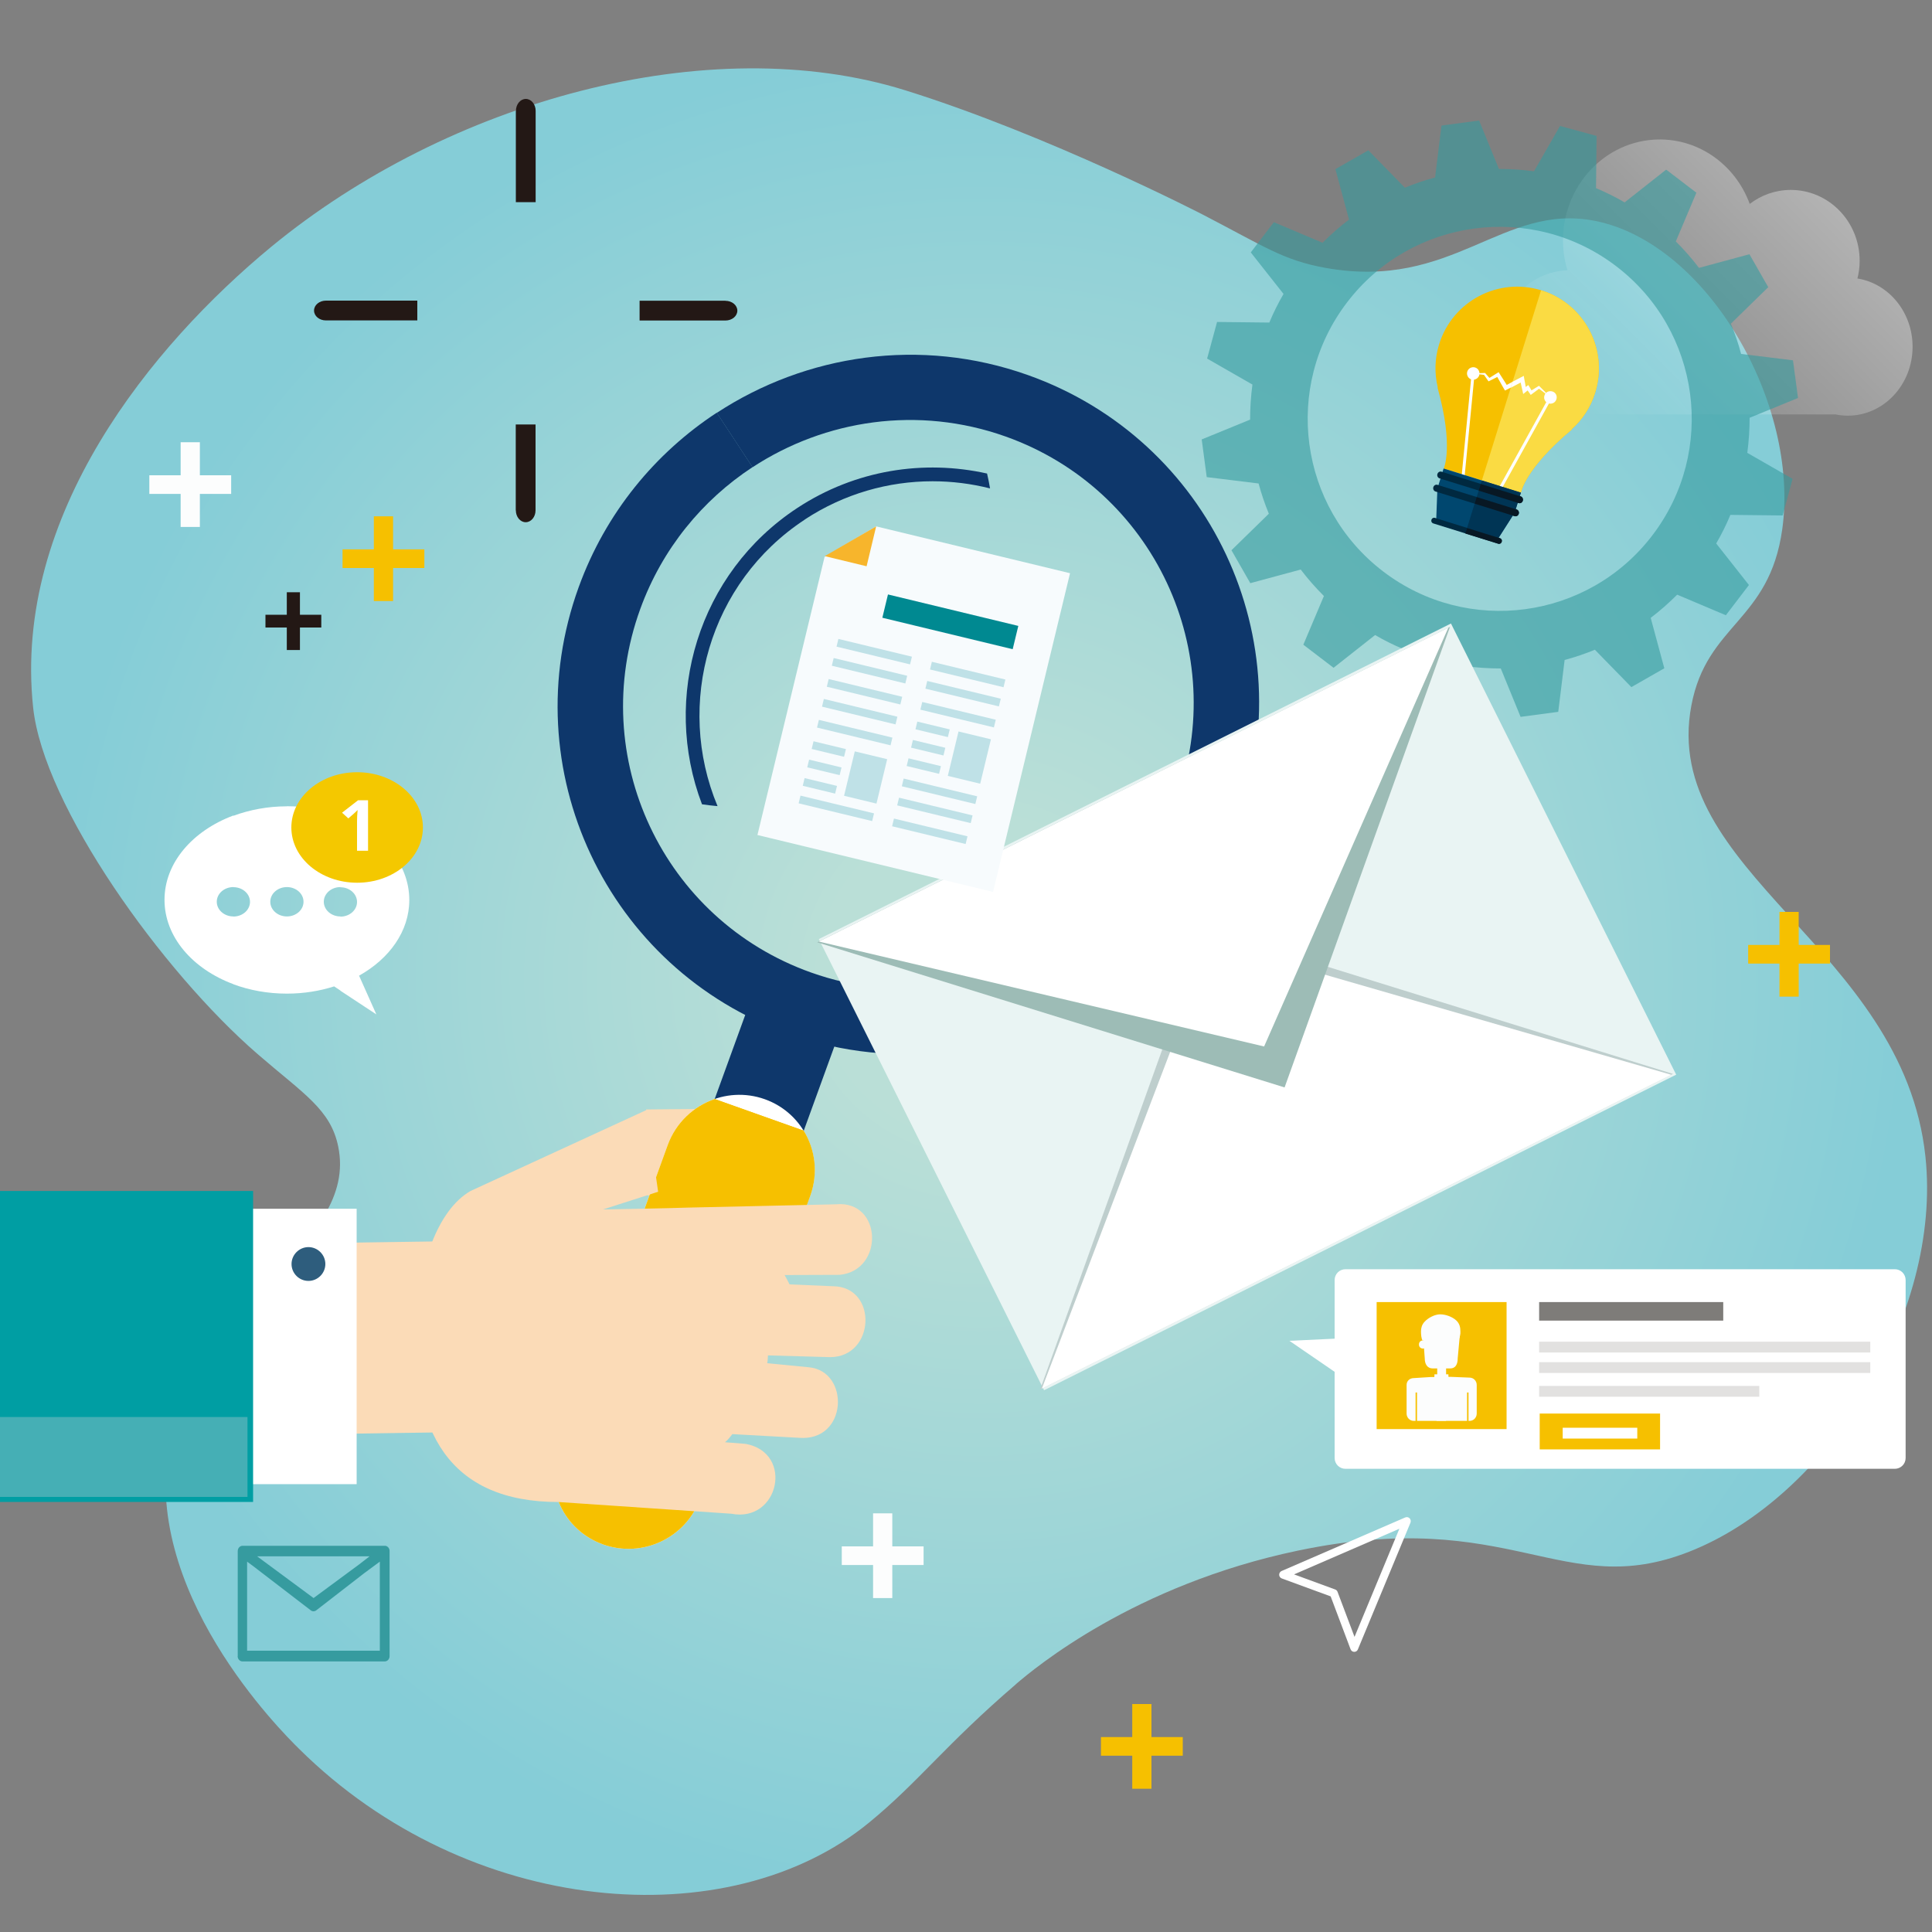
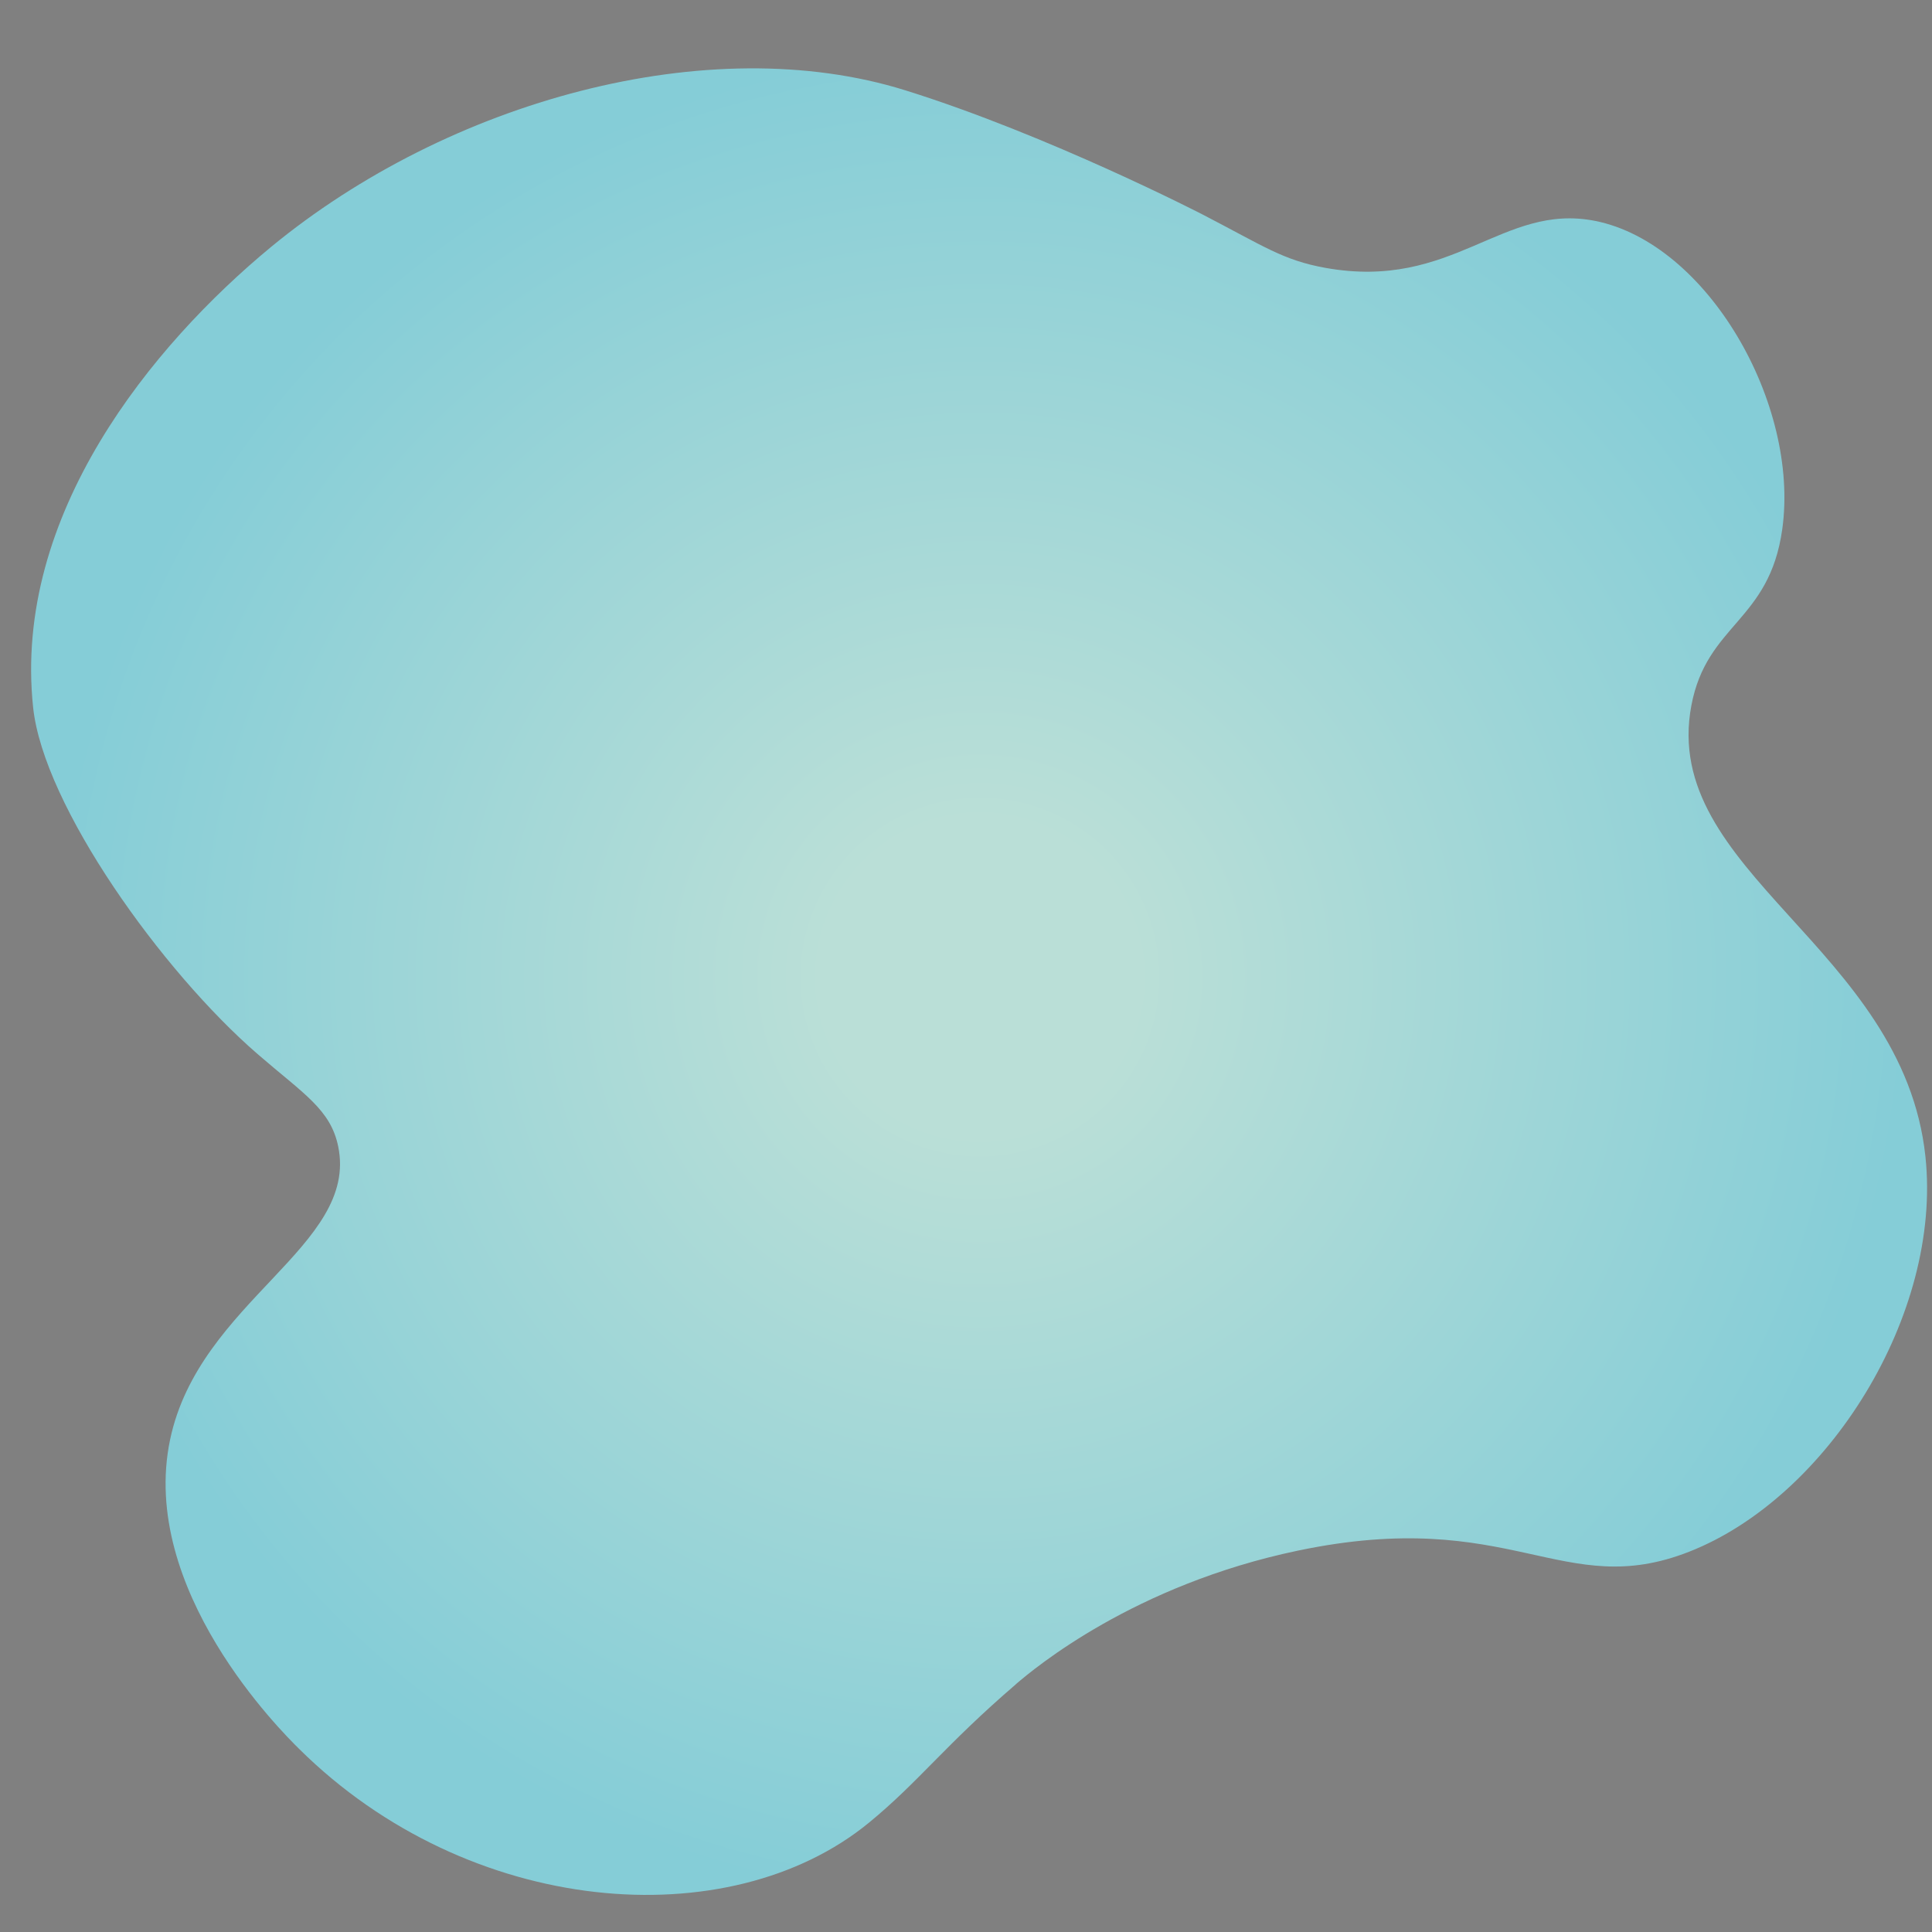
<svg xmlns="http://www.w3.org/2000/svg" width="200" height="200" viewBox="0 0 200 200">
  <rect x="0" y="0" width="200" height="200" fill="#808080" stroke="none" />
  <defs>
    <style>.cls-1{fill:none;}.cls-2{fill:url(#Dégradé_sans_nom_6);opacity:.4;}.cls-3{clip-path:url(#clippath);}.cls-4{fill:#f7b52c;}.cls-5{fill:#f7fbfd;}.cls-6{fill:#f4c800;}.cls-7{fill:#00476f;}.cls-8{fill:#003555;}.cls-9{fill:#002940;}.cls-10{fill:#e9f4f3;}.cls-11{fill:#f6c000;}.cls-12{fill:#fcfdfd;}.cls-13,.cls-14{fill:#fff;}.cls-15{fill:#fbdbb7;}.cls-16{fill:#e2e1e0;}.cls-17{fill:#fadb43;}.cls-18{fill:#91affc;}.cls-19{fill:#7e7c79;}.cls-20{fill:#009ea3;}.cls-21{fill:#9dbcb6;}.cls-22{fill:#bececd;}.cls-23{fill:#bfe1e7;}.cls-24{fill:#231815;}.cls-25{fill:#081824;}.cls-26{fill:#0e376b;}.cls-27{fill:#45afb5;}.cls-28{fill:#369b9f;}.cls-29{clip-path:url(#clippath-1);}.cls-30{fill:#003a61;opacity:.82;}.cls-30,.cls-31,.cls-32{isolation:isolate;}.cls-33{fill:#d9ddfc;mix-blend-mode:soft-light;}.cls-34{opacity:.6;}.cls-35{fill:url(#Dégradé_sans_nom_7);}.cls-14{fill-rule:evenodd;}.cls-32{fill:#008991;}</style>
    <radialGradient id="Dégradé_sans_nom_7" cx="96.78" cy="105.1" fx="96.78" fy="105.1" r="96.09" gradientTransform="translate(199.88 204.7) rotate(179.09)" gradientUnits="userSpaceOnUse">
      <stop offset=".17" stop-color="#badfd7" />
      <stop offset="1" stop-color="#85cdd7" />
    </radialGradient>
    <clipPath id="clippath">
-       <rect class="cls-1" width="200" height="200" />
-     </clipPath>
+       </clipPath>
    <linearGradient id="Dégradé_sans_nom_6" x1="189.11" y1="20.49" x2="163.08" y2="46.53" gradientUnits="userSpaceOnUse">
      <stop offset="0" stop-color="#fff" />
      <stop offset=".91" stop-color="#fff" stop-opacity="0" />
    </linearGradient>
    <clipPath id="clippath-1">
      <path class="cls-1" d="m251.22,134.71c.38-2.39,2.22-14.85-3.39-29.81-7.34-19.54-18.02-18.34-20.4-31.21-2.61-14.04,6.84-33.15,21.01-40.41,18.78-9.63,37.75,5.7,50.14-5.9,6.09-5.7,3-10.79,10.13-16.87,9.68-8.25,27.97-9.6,35.66-1.86,6.4,6.44,1.46,15.13,10.05,24.12,2.85,2.98,5.04,3.75,10.85,6.89,0,0,14.65,7.94,25.92,16.99,15.38,12.36,22.84,37.08,19.73,59.24-2.08,14.82-9.11,35.2-26.41,44.08-8.83,4.53-28.93,4.08-40.85.96-5.78-1.52-8.45-2.81-11.96-1.4-9.48,3.8-5.79,19.52-15.95,29.41-11,10.71-30.43,7-32.72,6.57-23.02-4.39-38.24-24.07-35.83-41.53.86-6.19,2.58-10.27,4.03-19.28Z" />
    </clipPath>
  </defs>
  <g class="cls-31">
    <g id="_レイヤー_1">
      <path class="cls-35" d="m105.17,174.34c1.95-1.67,12.23-10.27,29.19-13.82,22.15-4.64,27.37,5.28,40.51.11,14.35-5.64,26.19-24.55,24.45-40.9-2.31-21.67-27.49-29.46-24.23-46.7,1.6-8.47,8.07-8.66,9.41-18.25,1.81-13.01-7.76-29.59-19.36-31.91-9.65-1.92-14.67,7.24-27.93,4.86-4.4-.79-6.39-2.25-12.69-5.51,0,0-15.89-8.21-30.8-12.87-20.35-6.35-47.31,1.09-65.68,16.23C15.75,35.74,1.31,53.28,3.43,73.24c1.08,10.19,13.36,27.33,23.24,35.88,4.8,4.15,7.55,5.73,8.34,9.56,2.13,10.34-14.38,15.98-17.4,30.34-3.27,15.54,11.58,30.27,13.33,32,17.59,17.45,44.53,19.56,59.03,7.65,5.14-4.22,7.84-8,15.2-14.32Z" />
      <g class="cls-3">
        <g>
          <path class="cls-2" d="m162.26,27.99c-.24-.79-.39-1.61-.44-2.47-.34-5.73,3.85-10.69,9.35-11.06,4.48-.3,8.45,2.51,9.96,6.65,1.19-.91,2.66-1.45,4.25-1.45,3.94,0,7.13,3.28,7.13,7.34,0,.63-.08,1.25-.23,1.83,3.23.51,5.71,3.48,5.71,7.06,0,3.95-3,7.14-6.7,7.14-.43,0-.86-.04-1.27-.13h-26.13c-.44.08-.89.13-1.35.13-4.03,0-7.31-3.37-7.31-7.53,0-4.06,3.11-7.37,7.02-7.52Z" />
          <path class="cls-24" d="m29.69,64.96h-2.21v-1.32h2.21v-2.33h1.36v2.33h2.21v1.32h-2.21v2.33h-1.36v-2.33Z" />
          <path class="cls-11" d="m38.7,58.8h-3.24v-1.93h3.24v-3.42h1.99v3.42h3.24v1.93h-3.24v3.42h-1.99v-3.42Z" />
          <g class="cls-31">
            <path class="cls-12" d="m18.7,51.13h-3.24v-1.93h3.24v-3.42h1.99v3.42h3.24v1.93h-3.24v3.42h-1.99v-3.42Z" />
          </g>
          <path class="cls-28" d="m24.6,171.44c0,.3.22.55.5.55h14.73c.27,0,.5-.24.5-.55v-10.79s0-.03,0-.04c0-.07,0-.14-.02-.21-.07-.23-.26-.38-.47-.38h-14.73c-.27,0-.5.24-.5.55v.04s0,.01,0,.02c0,0,0,.01,0,.02v10.79Zm13.66-10.33l-1.1.85-4.7,3.47-5.75-4.25-.09-.07h11.64Zm-12.67.56l.56.41,6.02,4.62c.09.07.18.1.28.1s.2-.03.29-.1l4.97-3.85,1.61-1.19v9.22h-13.74v-9.22Z" />
          <g class="cls-34">
            <path class="cls-28" d="m155.36,69.2l2.05,5.01,3.9-.52.66-5.37c1.06-.28,2.11-.64,3.13-1.06l3.78,3.87,3.41-1.95-1.41-5.22c.96-.73,1.87-1.53,2.74-2.4l5.04,2.13,2.39-3.13-3.39-4.3c.56-.96,1.05-1.95,1.47-2.96l5.41.06,1.03-3.79-4.69-2.69c.16-1.21.24-2.42.24-3.63l5.01-2.05-.52-3.9-5.37-.66c-.28-1.06-.64-2.11-1.06-3.13l3.87-3.78-1.95-3.41-5.22,1.41c-.73-.96-1.53-1.87-2.4-2.74l2.13-5.04-3.13-2.39-4.3,3.39c-.96-.56-1.95-1.05-2.96-1.47l.06-5.41-3.79-1.03-2.69,4.69c-1.21-.16-2.42-.24-3.63-.24l-2.05-5.01-3.9.52-.66,5.37c-1.06.28-2.11.64-3.13,1.06l-3.78-3.87-3.41,1.95,1.41,5.22c-.96.73-1.87,1.53-2.74,2.4l-5.04-2.13-2.39,3.13,3.39,4.3c-.56.96-1.05,1.95-1.47,2.96l-5.41-.06-1.03,3.79,4.69,2.69c-.16,1.21-.24,2.42-.24,3.63l-5.01,2.05.52,3.9,5.37.66c.28,1.06.64,2.11,1.06,3.13l-3.87,3.78,1.95,3.41,5.22-1.41c.73.96,1.53,1.87,2.4,2.74l-2.13,5.04,3.13,2.39,4.3-3.39c.96.56,1.95,1.05,2.96,1.47l-.06,5.41,3.79,1.03,2.69-4.69c1.21.16,2.42.24,3.63.24Zm-12.17-10.04c-8.73-6.66-10.4-19.14-3.74-27.86,6.66-8.73,19.14-10.4,27.86-3.74,8.73,6.66,10.4,19.14,3.74,27.86-6.66,8.73-19.14,10.4-27.86,3.74Z" />
          </g>
          <g>
            <path class="cls-14" d="m35.24,91.83h0v-7.39c4.22,1.57,7.13,4.89,7.13,8.73,0,3.22-2.05,6.07-5.2,7.83l1.79,4.01-3.72-2.45v-7.67h0c.95,0,1.72-.68,1.72-1.52s-.77-1.52-1.72-1.52Zm0,0c-.95,0-1.72.68-1.72,1.52s.77,1.52,1.72,1.52v7.67l-.65-.43c-1.5.48-3.16.75-4.89.75h0v-7.99h0c.95,0,1.72-.68,1.72-1.52s-.77-1.52-1.72-1.52h0v-8.37h0c1.99,0,3.87.35,5.54.97v7.39Zm-5.54-8.37v8.37c-.95,0-1.72.68-1.72,1.52s.77,1.52,1.72,1.52v7.99c-1.99,0-3.87-.35-5.54-.97v-7.01c.95,0,1.72-.68,1.72-1.52s-.77-1.52-1.72-1.52v-7.39c1.68-.62,3.56-.98,5.54-.98Zm-5.54.98v7.39c-.95,0-1.72.68-1.72,1.52s.77,1.52,1.72,1.52v7.01c-4.22-1.57-7.13-4.89-7.13-8.73s2.91-7.15,7.13-8.73Z" />
            <ellipse class="cls-6" cx="36.97" cy="85.66" rx="6.81" ry="5.72" />
            <path class="cls-13" d="m38.1,88.07h-1.14v-3.07c0-.33.02-.72.06-1.15-.02.02-.09.1-.22.22-.13.12-.37.34-.74.65l-.65-.59,1.66-1.29h1.03v5.23Z" />
          </g>
          <g>
            <polygon class="cls-15" points="82.69 123.04 67.03 123.76 66.89 114.85 82.69 114.71 82.69 123.04" />
            <g>
              <g>
                <path class="cls-26" d="m77.9,48.36c-5.18,3.4-9.35,8.43-11.62,14.68-5.57,15.33,2.35,32.17,17.67,37.63h0c9.07,3.23,18.7,1.75,26.21-3.18l3.7,5.63c-9.23,6.05-21.07,7.87-32.22,3.9-18.84-6.71-28.57-27.42-21.73-46.25,2.79-7.69,7.92-13.87,14.29-18.05l3.7,5.63Z" />
                <polygon class="cls-26" points="75.53 138.17 66.31 134.88 78.37 101.7 87.59 104.98 75.53 138.17" />
                <path class="cls-13" d="m72.49,155.13c-1.48,4.08-5.99,6.2-10.06,4.75-4.07-1.45-6.18-5.92-4.69-10l11.38-31.34c1.48-4.07,5.98-6.2,10.05-4.75,4.07,1.45,6.18,5.93,4.7,10l-11.39,31.34Z" />
              </g>
              <g>
                <polygon class="cls-11" points="75.53 138.17 66.31 134.88 73.98 113.77 83.21 117.05 75.53 138.17" />
                <path class="cls-11" d="m72.49,155.13c-1.48,4.08-5.99,6.2-10.06,4.75-4.07-1.45-6.18-5.92-4.69-10l11.38-31.34c.85-2.33,2.68-4.02,4.86-4.77l9.22,3.28c1.2,1.95,1.52,4.41.68,6.74l-11.39,31.34Z" />
              </g>
            </g>
            <g>
              <polygon class="cls-15" points="50 148.21 50.51 128.43 23.68 128.82 23.17 148.61 50 148.21" />
              <path class="cls-15" d="m68.13,123.37l-5.7,1.83c3.46-.07,6.38-.11,8.79-.19l15.3-.34c4.83-.47,5.04,6.85.41,7.3l-5.71.02c.18.31.35.64.51.97l4.49.19c4.69.03,4.4,7.37-.32,7.34l-6.4-.18c0,.16-.03.6-.08.81l4.32.42c4.27.4,4.04,7.73-1.05,7.3l-6.88-.38c-.23.31-.49.63-.76.84l2.15.17c5.01.93,3.45,8.19-1.5,7.23l-17.86-1.21c-11.35,0-15.37-7.33-14.76-18.85.3-5.57,2.16-11.35,5.63-13.35l18.21-8.38,1.21,8.47Z" />
              <rect class="cls-13" x="22.48" y="125.13" width="14.44" height="28.51" />
              <path class="cls-30" d="m30.18,130.85c0-.96.79-1.75,1.75-1.75s1.75.79,1.75,1.75-.79,1.75-1.75,1.75c-.96,0-1.75-.78-1.75-1.75Z" />
              <rect class="cls-20" x="-68.5" y="123.29" width="94.7" height="32.19" />
              <rect class="cls-27" x="-68.51" y="146.69" width="94.13" height="8.27" />
            </g>
-             <path class="cls-26" d="m83.31,53.78c4.08-2.68,8.68-3.96,13.23-3.96,2.01,0,4,.25,5.95.74-.09-.52-.19-1.03-.31-1.54-6.54-1.46-13.63-.39-19.65,3.57-10.24,6.73-14.07,19.61-9.86,30.67.53.08,1.07.14,1.61.19-4.42-10.59-.86-23.17,9.03-29.66Z" />
            <path class="cls-26" d="m128.15,85.07c-2.8,7.69-7.92,13.88-14.29,18.06l-3.7-5.63c5.18-3.4,9.35-8.43,11.63-14.68,5.57-15.32-2.36-32.17-17.68-37.63-9.07-3.23-18.7-1.74-26.21,3.18l-3.7-5.63c9.23-6.05,21.07-7.88,32.22-3.91,18.85,6.71,28.57,27.42,21.74,46.25Z" />
          </g>
          <g>
            <rect class="cls-10" x="92.57" y="78.14" width="73.14" height="52.2" transform="translate(-32.96 68.65) rotate(-26.53)" />
            <polygon class="cls-22" points="107.68 143.83 124.8 96.16 173.18 111.17 107.68 143.83" />
            <polygon class="cls-13" points="107.85 143.75 125.47 97.52 173.01 111.26 107.85 143.75" />
            <polygon class="cls-21" points="84.6 97.55 132.98 112.57 150.1 64.9 84.6 97.55" />
            <polygon class="cls-13" points="84.77 97.47 130.86 108.33 149.93 64.98 84.77 97.47" />
          </g>
          <g>
            <path class="cls-24" d="m53.4,11.47v9.46h2.05v-9.46c0-.68-.46-1.23-1.02-1.23s-1.02.55-1.02,1.23Z" />
            <path class="cls-24" d="m53.4,52.83c0,.68.46,1.23,1.02,1.23s1.02-.55,1.02-1.23v-8.89h-2.05v8.89Z" />
            <path class="cls-24" d="m32.51,32.15c0,.57.55,1.02,1.23,1.02h9.46v-2.05h-9.46c-.68,0-1.23.46-1.23,1.02Z" />
            <path class="cls-24" d="m75.1,31.13h-8.89v2.05h8.89c.68,0,1.23-.46,1.23-1.02s-.55-1.02-1.23-1.02Z" />
          </g>
          <g>
            <path class="cls-13" d="m196.15,131.39h-56.87c-.62,0-1.12.5-1.12,1.12v6.07l-4.68.22,4.68,3.21v8.92c0,.62.5,1.12,1.12,1.12h56.87c.62,0,1.12-.5,1.12-1.12v-18.42c0-.62-.5-1.12-1.12-1.12Z" />
            <rect class="cls-19" x="159.33" y="134.79" width="19.06" height="1.92" />
            <rect class="cls-16" x="159.33" y="138.89" width="34.28" height="1.12" />
            <rect class="cls-16" x="159.33" y="141.01" width="34.28" height="1.12" />
            <rect class="cls-16" x="159.33" y="143.47" width="22.79" height="1.12" />
            <rect class="cls-11" x="159.39" y="146.33" width="12.46" height="3.71" />
            <rect class="cls-11" x="142.51" y="134.79" width="13.45" height="13.15" />
            <g class="cls-31">
              <path class="cls-12" d="m152.13,142.61l-1.96-.08-2.07.02-1.75.11c-.41,0-.74.29-.74.71v2.96c0,.42.33.76.74.76h.19v-2.94h.15v2.94h5.18v-2.94h.15v2.94h.11c.41,0,.74-.34.74-.76v-2.96c0-.42-.33-.76-.74-.76Z" />
              <polygon class="cls-12" points="149.69 147.08 148.71 147.08 148.49 142.51 149.94 142.51 149.69 147.08" />
              <polygon class="cls-12" points="149.21 146.93 149.09 146.93 148.99 145.5 149.09 142.66 149.21 142.66 149.31 145.6 149.21 146.93" />
              <rect class="cls-12" x="148.78" y="139.87" width=".92" height="2.79" />
              <path class="cls-12" d="m150.13,136.99h-1.82c-.56,0-1.01.46-1.01,1.03l.19,2.61c0,.57.26,1.03.82,1.03h1.82c.56,0,.77-.46.77-1.03l.24-2.61c0-.57-.46-1.03-1.01-1.03Z" />
              <ellipse class="cls-12" cx="147.3" cy="139.18" rx=".41" ry=".42" />
              <path class="cls-12" d="m149.45,138.2c.49-.12.57-.39.67-.67.05-.15.41.04.58.33.19.32.2.75.29.8.16-.21.19-.59.19-.83,0-.41-.07-.81-.44-1.15s-1.04-.62-1.66-.62c-.53,0-1.23.34-1.63.79-.27.3-.35.65-.35.98,0,.25.02.76.18.97.19-.09.06-.57.72-.85.62-.26.98.38,1.44.26Z" />
              <rect class="cls-12" x="148.49" y="142.27" width="1.45" height=".46" />
            </g>
            <rect class="cls-13" x="161.77" y="147.8" width="7.72" height="1.12" />
          </g>
          <g>
            <path class="cls-11" d="m162.71,44.42c1.1-.98,1.95-2.26,2.42-3.77,1.39-4.46-1.1-9.2-5.56-10.59-4.46-1.39-9.2,1.1-10.59,5.57-.47,1.51-.49,3.05-.14,4.48h-.03c1.72,6.16.64,8.4.64,8.4l4,1.24,4,1.24s.39-2.46,5.3-6.56h-.03Z" />
            <path class="cls-13" d="m152.51,38.66c.2-.01.4-.02.6-.03.2,0,.4-.01.59-.02h.04s.03.04.03.04c.17.19.33.38.5.57l-.18-.04c.3-.19.6-.37.9-.56l.15-.09.1.16c.15.22.28.45.43.67.14.22.28.45.42.67l-.3-.08.83-.45c.28-.15.56-.29.84-.44l.27-.14.05.3c.04.2.07.39.11.59l.1.59-.33-.12.37-.28.18-.13.11.18.31.51-.24-.05c.28-.18.56-.34.84-.52l.09-.05.06.06c.19.19.38.38.57.57.19.19.37.38.55.58-.22-.15-.43-.31-.65-.47-.21-.16-.43-.32-.64-.49h.15c-.26.21-.52.41-.79.6l-.14.1-.1-.15-.35-.49.28.04-.35.29-.26.21-.07-.33-.13-.58c-.04-.19-.08-.39-.12-.58l.33.16c-.28.15-.55.3-.83.44l-.84.43-.19.1-.11-.18c-.14-.23-.26-.46-.39-.69-.13-.23-.26-.46-.39-.69l.25.07c-.32.16-.63.33-.95.48l-.12.06-.06-.09c-.14-.21-.29-.41-.43-.62l.07.04c-.2-.02-.39-.04-.59-.07-.2-.02-.39-.05-.59-.08Z" />
            <rect class="cls-13" x="146.31" y="44.12" width="11.29" height=".31" transform="translate(93.16 191.23) rotate(-84.44)" />
            <path class="cls-13" d="m153.13,38.85c-.11.34-.47.53-.81.43s-.53-.47-.43-.81.47-.53.81-.43.53.47.43.81Z" />
            <rect class="cls-9" x="152.12" y="45.93" width="11.29" height=".31" transform="translate(41.02 161.78) rotate(-61.02)" />
            <path class="cls-9" d="m159.88,40.95c-.11.34.08.71.43.81s.7-.08.81-.43-.08-.71-.43-.81-.71.08-.81.43Z" />
            <g>
              <polygon class="cls-7" points="153.44 49.75 149.44 48.5 148.8 50.57 148.67 53.97 151.82 54.95 154.97 55.93 156.8 53.06 157.44 50.99 153.44 49.75" />
              <g>
                <path class="cls-9" d="m157.64,51.83c-.06.19-.25.3-.43.24l-8.19-2.55c-.18-.06-.28-.26-.22-.45h0c.06-.19.25-.3.43-.24l8.19,2.55c.18.06.28.26.22.45h0Z" />
                <path class="cls-9" d="m157.22,53.19c-.06.19-.25.3-.43.24l-8.19-2.55c-.18-.06-.28-.26-.22-.45h0c.06-.19.25-.3.43-.24l8.19,2.55c.18.06.28.26.22.45h0Z" />
                <path class="cls-9" d="m155.46,56.08c-.05.16-.21.25-.36.2l-6.74-2.1c-.15-.05-.23-.21-.18-.37h0c.05-.16.21-.25.36-.2l6.74,2.1c.15.05.23.21.18.37h0Z" />
              </g>
            </g>
            <path class="cls-17" d="m162.71,44.42c1.1-.98,1.95-2.26,2.42-3.77,1.39-4.46-1.1-9.2-5.56-10.59-.01,0-.03,0-.04-.01l-6.13,19.69,4.04,1.26s.39-2.46,5.3-6.56h-.03Z" />
            <path class="cls-13" d="m160.5,41.15c-.18-.2-.37-.39-.55-.58-.19-.19-.38-.38-.57-.57l-.06-.06-.09.05c-.23.14-.46.28-.69.42l-.22-.37-.11-.18-.18.13-.09.07-.04-.26c-.03-.2-.07-.39-.11-.59l-.05-.3-.27.14c-.28.15-.56.29-.84.44l-.05.03-.19.62.46-.24c.19-.1.38-.2.57-.3.02.1.04.19.06.28l.13.58.07.33.26-.21.2-.16.22.31.1.15.14-.1c.24-.18.48-.36.72-.54.18.14.37.28.55.42.21.16.43.32.65.47Z" />
            <rect class="cls-13" x="152.12" y="45.93" width="11.29" height=".31" transform="translate(41.02 161.78) rotate(-61.02)" />
            <path class="cls-13" d="m159.88,40.95c-.11.34.08.71.43.81s.7-.08.81-.43-.08-.71-.43-.81-.71.08-.81.43Z" />
            <g>
              <polygon class="cls-8" points="153.4 49.73 151.78 54.94 154.97 55.93 156.8 53.06 157.44 50.99 153.4 49.73" />
              <g>
-                 <path class="cls-25" d="m157.42,51.39l-4.14-1.29-.21.69,4.14,1.29c.18.06.37-.05.43-.24s-.04-.39-.22-.45Z" />
                <path class="cls-25" d="m157,52.74l-4.14-1.29-.21.69,4.14,1.29c.18.06.37-.05.43-.24s-.04-.39-.22-.45Z" />
                <path class="cls-25" d="m155.28,55.72l-3.41-1.06-.18.57,3.41,1.06c.15.05.31-.04.36-.2s-.03-.32-.18-.37Z" />
              </g>
            </g>
          </g>
          <g>
            <g>
              <polygon class="cls-5" points="78.41 86.44 102.8 92.33 110.77 59.34 90.7 54.49 85.36 57.65 78.41 86.44" />
              <g>
                <rect class="cls-23" x="96.26" y="69.42" width="7.83" height=".82" transform="translate(181.17 161.21) rotate(-166.43)" />
                <rect class="cls-23" x="95.79" y="71.4" width="7.83" height=".82" transform="translate(179.77 165.01) rotate(-166.43)" />
                <rect class="cls-23" x="95.26" y="73.56" width="7.83" height=".82" transform="translate(178.23 169.16) rotate(-166.43)" />
                <rect class="cls-23" x="94.83" y="75.08" width="3.45" height=".82" transform="translate(172.69 171.54) rotate(-166.43)" />
                <rect class="cls-23" x="98.64" y="76.06" width="3.45" height="4.73" transform="translate(179.51 178.21) rotate(-166.43)" />
                <rect class="cls-23" x="94.37" y="76.98" width="3.45" height=".82" transform="translate(171.34 175.18) rotate(-166.43)" />
                <rect class="cls-23" x="93.91" y="78.89" width="3.45" height=".82" transform="translate(169.99 178.83) rotate(-166.43)" />
                <rect class="cls-23" x="93.35" y="81.49" width="7.83" height=".82" transform="translate(172.59 184.35) rotate(-166.43)" />
                <rect class="cls-23" x="92.87" y="83.47" width="7.83" height=".82" transform="translate(171.18 188.14) rotate(-166.43)" />
                <rect class="cls-23" x="92.35" y="85.64" width="7.83" height=".82" transform="translate(169.64 192.29) rotate(-166.43)" />
              </g>
              <g>
                <rect class="cls-23" x="86.58" y="67.05" width="7.83" height=".82" transform="translate(162.64 154.27) rotate(-166.43)" />
                <rect class="cls-23" x="86.11" y="69.03" width="7.83" height=".82" transform="translate(161.23 158.06) rotate(-166.43)" />
                <rect class="cls-23" x="85.58" y="71.19" width="7.83" height=".82" transform="translate(159.69 162.21) rotate(-166.43)" />
                <rect class="cls-23" x="84.09" y="77.14" width="3.45" height=".82" transform="translate(151.02 173.06) rotate(-166.43)" />
                <rect class="cls-23" x="87.89" y="78.11" width="3.45" height="4.73" transform="translate(157.84 179.74) rotate(-166.43)" />
                <rect class="cls-23" x="83.63" y="79.04" width="3.45" height=".82" transform="translate(149.67 176.7) rotate(-166.43)" />
                <rect class="cls-23" x="83.17" y="80.94" width="3.45" height=".82" transform="translate(148.31 180.35) rotate(-166.43)" />
                <rect class="cls-23" x="82.67" y="83.27" width="7.83" height=".82" transform="translate(151.11 185.34) rotate(-166.43)" />
                <rect class="cls-23" x="85.09" y="73.26" width="7.83" height=".82" transform="translate(158.23 166.17) rotate(-166.43)" />
-                 <rect class="cls-23" x="84.56" y="75.43" width="7.83" height=".82" transform="translate(156.69 170.32) rotate(-166.43)" />
              </g>
              <rect class="cls-32" x="91.45" y="63.12" width="13.88" height="2.48" transform="translate(178.92 150.02) rotate(-166.43)" />
            </g>
            <polygon class="cls-4" points="85.38 57.57 89.71 58.62 90.7 54.49 85.38 57.57" />
          </g>
          <path class="cls-11" d="m184.21,99.75h-3.24v-1.93h3.24v-3.42h1.99v3.42h3.24v1.93h-3.24v3.42h-1.99v-3.42Z" />
          <path class="cls-11" d="m117.21,181.75h-3.24v-1.93h3.24v-3.42h1.99v3.42h3.24v1.93h-3.24v3.42h-1.99v-3.42Z" />
          <g class="cls-31">
            <path class="cls-12" d="m90.38,162.01h-3.24v-1.93h3.24v-3.42h1.99v3.42h3.24v1.93h-3.24v3.42h-1.99v-3.42Z" />
          </g>
          <path class="cls-13" d="m137.75,165.26l2.06,5.47c.06.16.21.27.38.27h0c.17,0,.32-.1.38-.26l5.44-13.11c.06-.16.03-.34-.09-.46-.12-.12-.3-.15-.46-.08l-12.79,5.54c-.16.07-.25.22-.25.39,0,.17.11.32.27.38l5.04,1.85Zm7.11-7l-4.64,11.19-1.76-4.67c-.04-.11-.13-.2-.25-.24l-4.25-1.56,10.89-4.72Z" />
        </g>
      </g>
      <g class="cls-29">
        <g>
          <rect class="cls-18" x="188.78" y="146.63" width="249.4" height="23.67" />
          <path class="cls-33" d="m216.94,30.67c-5.28-5.3-12.31-8.23-19.8-8.24h-.05c-2.89,0-5.69.44-8.32,1.26v13.56c2.42-1.53,5.28-2.41,8.35-2.41,4.17,0,8.09,1.64,11.03,4.59,2.94,2.96,4.56,6.88,4.55,11.05-.02,8.59-7.02,15.58-15.6,15.58h-.03c-2.98,0-5.83-.84-8.29-2.39v13.55c2.64.82,5.42,1.24,8.27,1.25h.05c15.42,0,27.98-12.54,28.01-27.96.02-7.48-2.89-14.52-8.17-19.82Z" />
        </g>
      </g>
    </g>
  </g>
</svg>